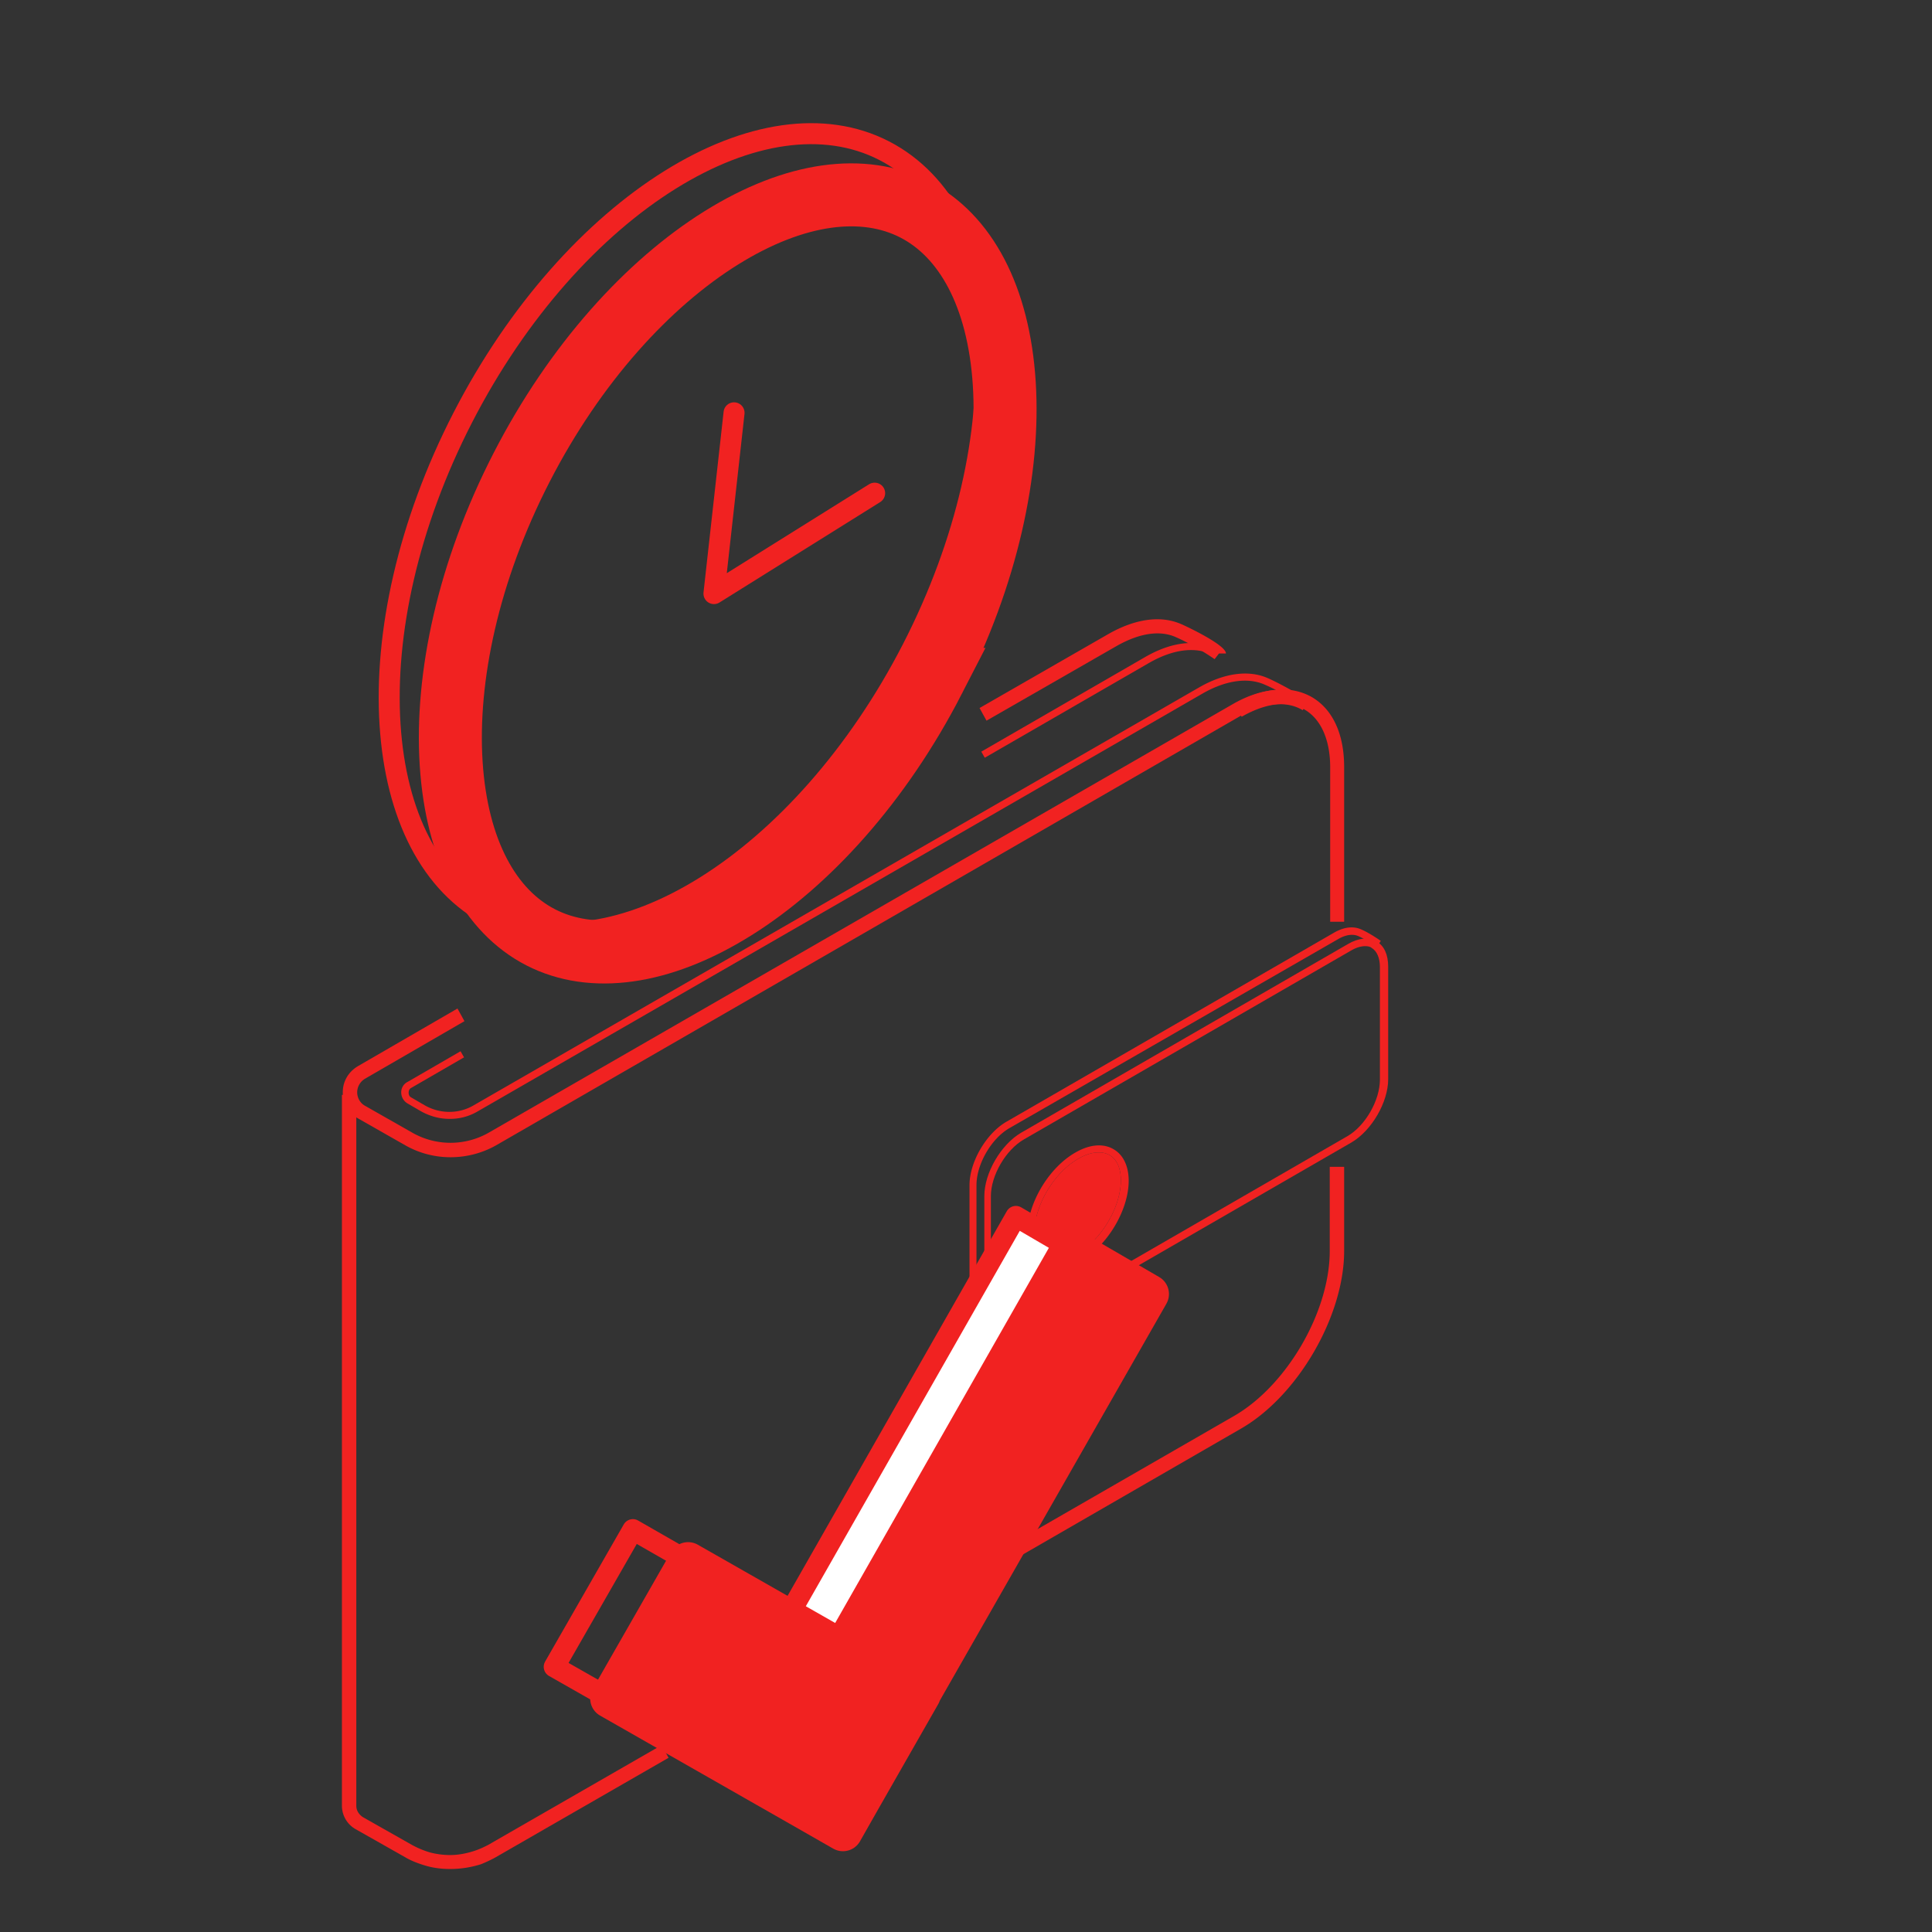
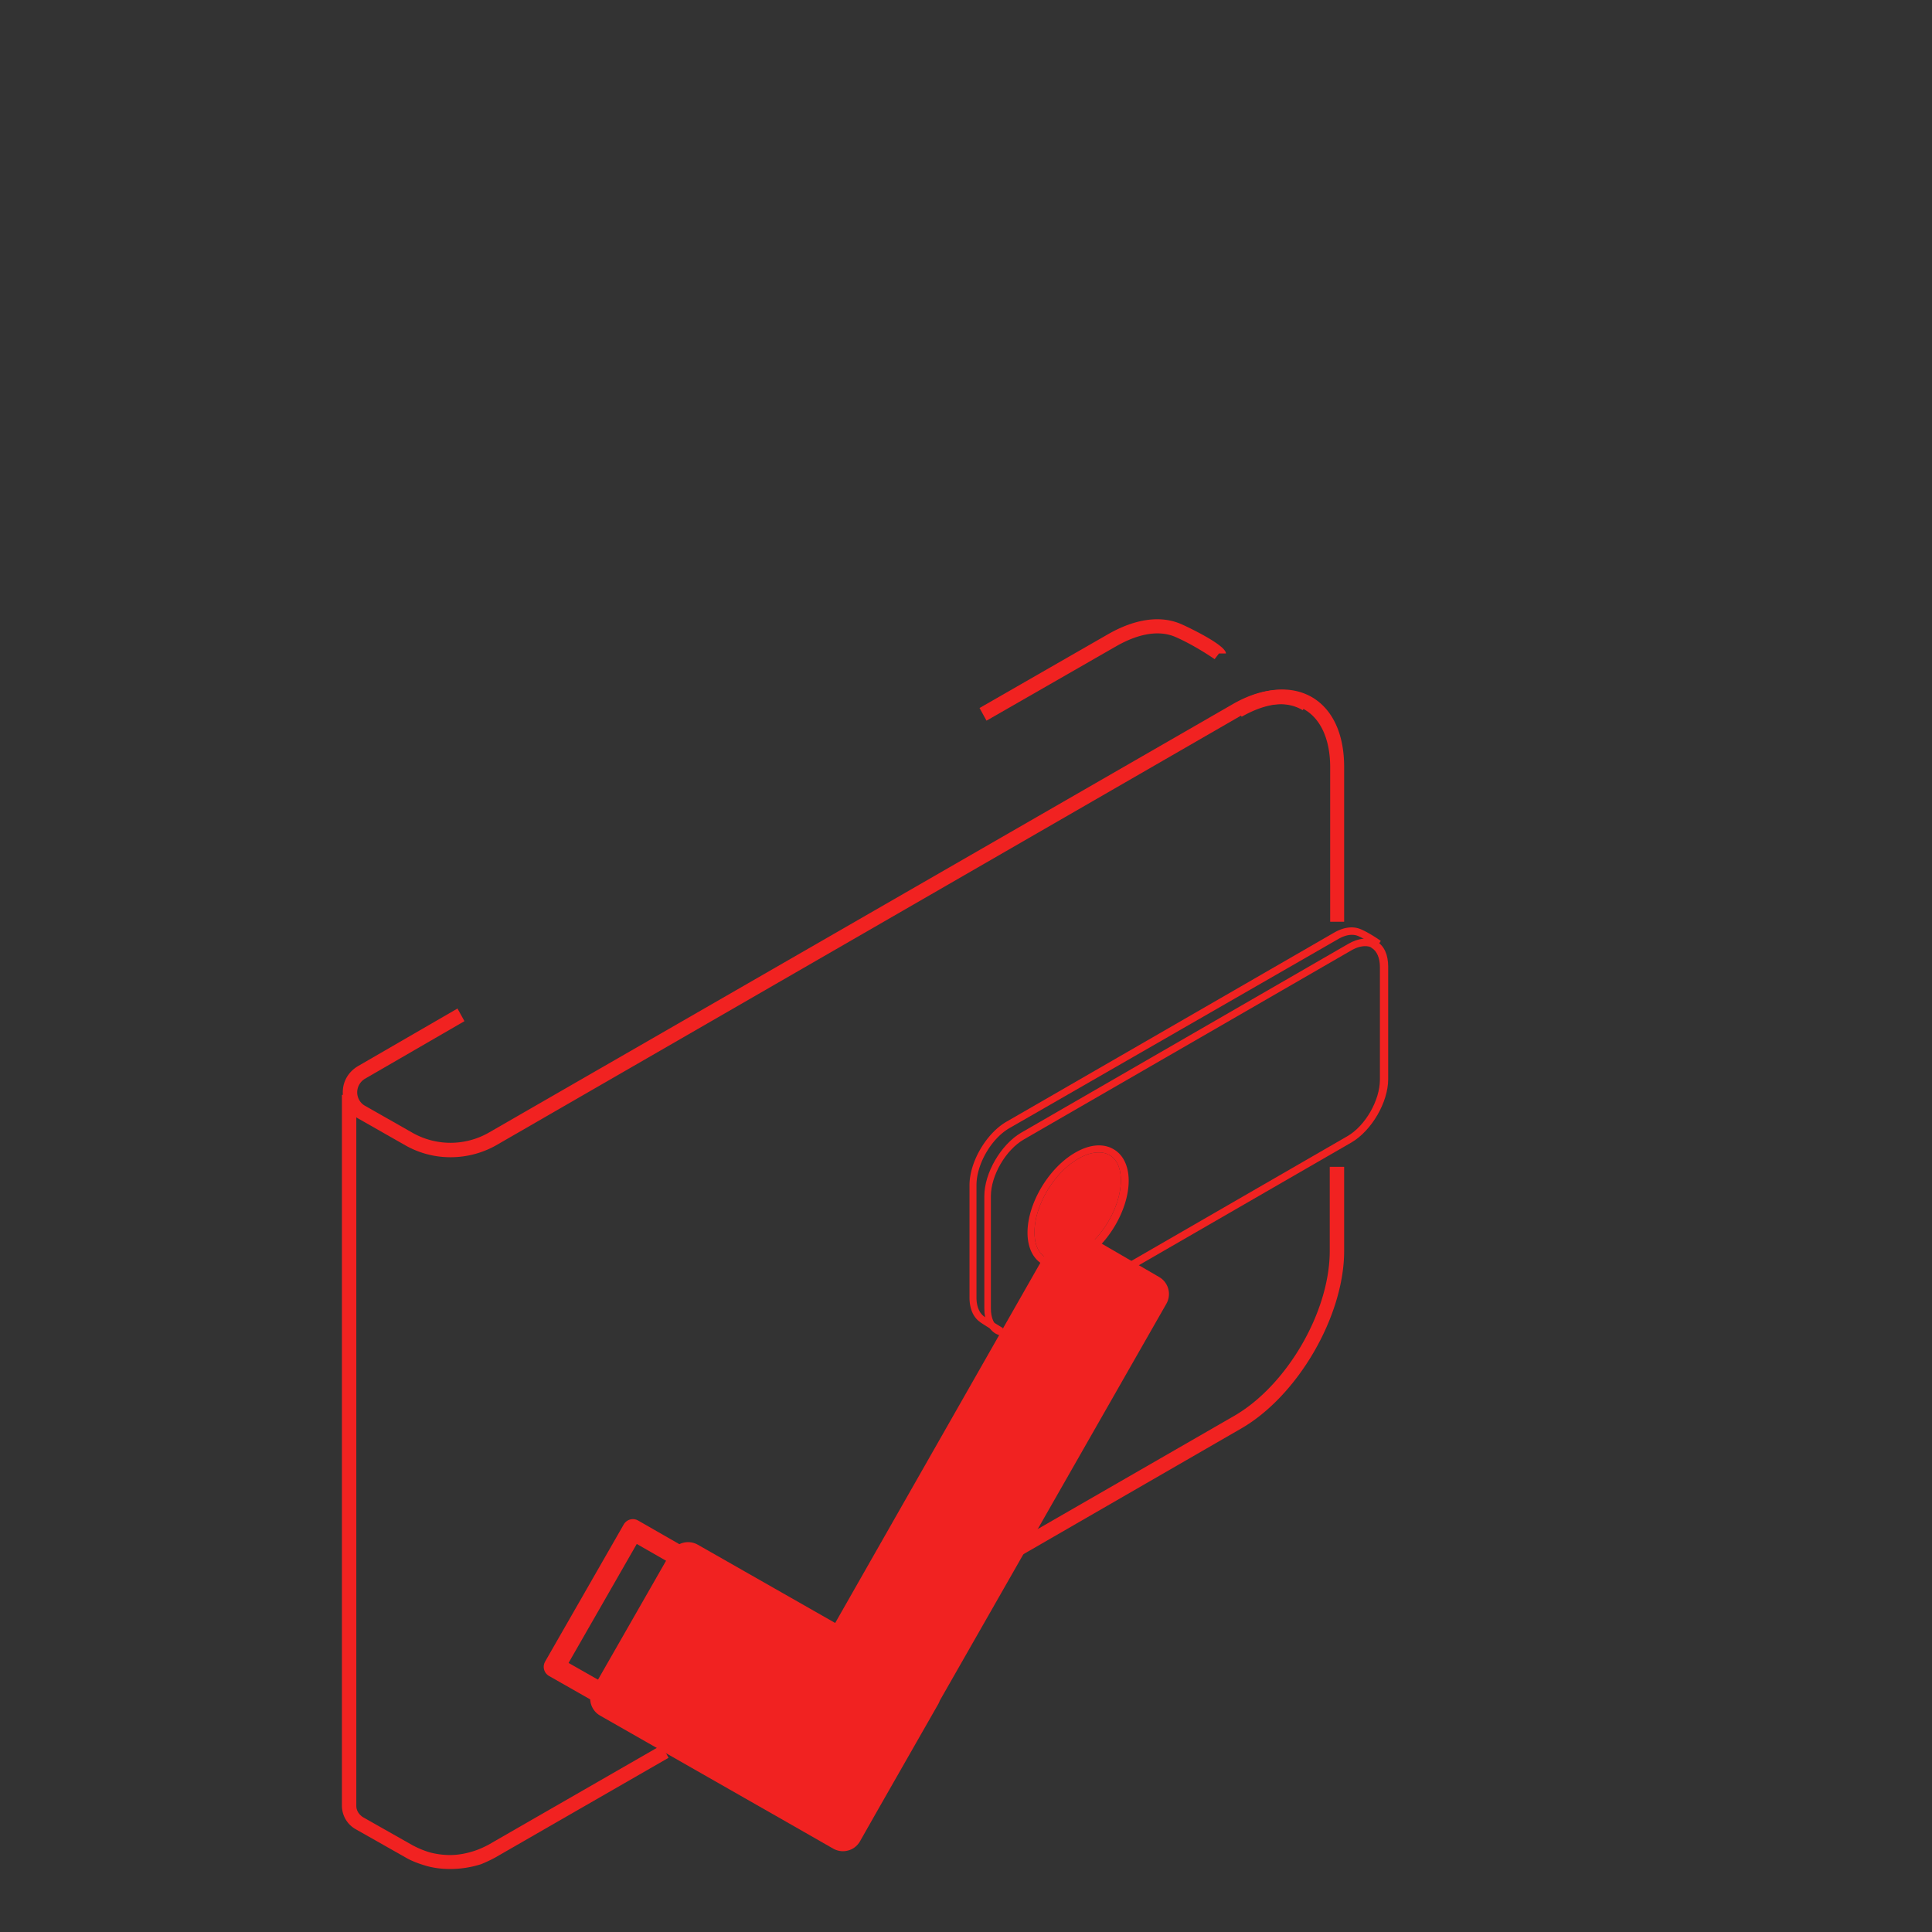
<svg xmlns="http://www.w3.org/2000/svg" fill="none" viewBox="0 0 92 92">
  <rect x="0" y="0" width="92" height="92" fill="#333333" stroke="none" />
  <path fill="#F12221" d="M64.028 43.892h-.686V36.54c0-1.309-.436-2.285-1.204-2.742-.79-.456-1.849-.332-3.012.333l-.353-.602c1.37-.79 2.68-.914 3.697-.333.997.582 1.537 1.766 1.537 3.323v7.373h.02zM47.911 74.483l-.352-.602 11.214-6.459c2.513-1.454 4.548-4.964 4.548-7.85v-4.009h.686v4.009c0 3.094-2.202 6.895-4.902 8.452l-11.194 6.46zM21.432 89c-.374 0-.747-.041-1.121-.145-.353-.104-.706-.229-1.018-.416l-2.347-1.329a1.284 1.284 0 01-.664-1.121V52.137h.685v33.852c0 .228.125.415.312.54l2.346 1.329c.27.145.561.27.852.353.311.083.644.124.955.124.416 0 .83-.083 1.246-.228.229-.083.395-.166.561-.25l8.266-4.755.332.602-8.266 4.756a6.77 6.77 0 01-.664.312 4.874 4.874 0 01-1.475.228c.021 0 .021 0 0 0zM47.6 63.538c-.208-.124-.893-.54-.955-.602-.312-.228-.478-.644-.478-1.142v-5.358c0-1.101.79-2.451 1.744-3.012l15.618-9.013c.436-.25.852-.312 1.205-.187.394.145.997.56 1.017.582l-.187.29s-.602-.415-.934-.54c-.25-.083-.56-.041-.914.166l-15.638 8.993c-.873.498-1.579 1.724-1.579 2.72v5.359c0 .394.125.706.333.872.041.042.602.374.934.582l-.166.29z" />
  <path fill="#F12221" d="M47.953 63.642c-.187 0-.353-.041-.52-.124-.373-.208-.56-.644-.56-1.205v-5.358c0-1.1.79-2.45 1.745-3.011l15.576-8.993c.498-.29.976-.332 1.35-.125.373.208.56.644.56 1.205v5.358c0 1.1-.789 2.45-1.744 3.011l-15.576 8.993c-.312.166-.582.25-.831.25zm17.05-18.587c-.186 0-.415.062-.664.207l-15.576 8.993c-.872.498-1.578 1.724-1.578 2.7v5.358c0 .436.145.768.394.914.25.145.602.104.997-.125l15.576-8.992c.872-.499 1.558-1.724 1.558-2.7v-5.358c0-.437-.146-.769-.395-.914-.062-.063-.187-.083-.311-.083z" />
  <path fill="#F12221" d="M50.32 60.382a1.26 1.26 0 01-.685-.187c-.457-.27-.706-.81-.706-1.496 0-1.412 1.038-3.136 2.326-3.842.665-.373 1.308-.415 1.786-.124.457.27.706.81.706 1.495 0 1.412-1.038 3.136-2.326 3.842-.394.208-.768.312-1.1.312zm1.994-5.504c-.27 0-.581.083-.913.27-1.184.644-2.14 2.243-2.14 3.53 0 .582.187.998.54 1.205.374.229.873.166 1.433-.145 1.184-.644 2.14-2.243 2.14-3.53 0-.582-.188-.998-.54-1.205a1.011 1.011 0 00-.52-.125z" />
  <path fill="#F12221" d="M52.314 54.878c-.27 0-.581.083-.913.27-1.184.644-2.14 2.243-2.14 3.53 0 .582.187.998.54 1.205.374.229.873.166 1.433-.145 1.184-.644 2.14-2.243 2.14-3.53 0-.582-.188-.998-.54-1.205a1.011 1.011 0 00-.52-.125zm-5.337-20.56l-.332-.603 6.147-3.53c1.246-.706 2.45-.893 3.427-.478.02 0 2.16.976 2.16 1.412h-.686.353l-.207.27s-.914-.643-1.87-1.059c-.768-.332-1.744-.166-2.803.436l-6.19 3.552z" />
-   <path fill="#F12221" d="M46.894 36.083l-.166-.29 7.808-4.508c1.33-.768 2.596-.872 3.552-.311l-.187.29c-.852-.498-1.973-.394-3.198.312l-7.81 4.507zM21.39 53.279c-.456 0-.913-.125-1.329-.353l-.643-.374a.612.612 0 01-.312-.52.55.55 0 01.312-.518l2.513-1.454.166.29-2.513 1.454c-.083.042-.125.125-.125.229 0 .104.042.187.125.228l.644.374c.727.416 1.62.416 2.326 0L57.09 32.74c1.184-.685 2.347-.851 3.26-.457.312.125 2.057 1.018 2.057 1.247h-.353.166l-.104.124s-.935-.644-1.91-1.06c-.81-.352-1.87-.186-2.95.437L22.741 52.926a2.57 2.57 0 01-1.35.353z" />
  <path fill="#F12221" d="M21.453 55.106a4.33 4.33 0 01-2.14-.56l-2.263-1.288a1.407 1.407 0 01-.727-1.246c0-.52.27-.976.727-1.246l4.735-2.741.332.602-4.735 2.741a.76.76 0 00-.373.644c0 .27.145.52.373.644l2.264 1.288a3.674 3.674 0 003.614 0l35.41-20.395c1.39-.81 2.72-.914 3.717-.311l-.353.581c-.79-.477-1.87-.353-3.032.312l-35.39 20.415a4.408 4.408 0 01-2.159.56z" />
-   <path stroke="#F12221" d="M43.446 30.894c-2.614 5.087-6.203 9.038-9.867 11.323-3.675 2.292-7.34 2.865-10.2 1.395-2.86-1.47-4.529-4.783-4.805-9.105-.276-4.31.846-9.527 3.46-14.615 2.615-5.087 6.203-9.038 9.867-11.323 3.675-2.292 7.34-2.865 10.2-1.395 2.861 1.47 4.53 4.783 4.806 9.105.276 4.31-.847 9.527-3.461 14.615z" />
-   <path stroke="#F12221" stroke-width="3" d="M44.47 32.35c-2.547 4.954-6.02 8.757-9.507 10.932-3.517 2.193-6.79 2.599-9.214 1.353-2.424-1.245-4-4.142-4.265-8.279-.262-4.1.807-9.14 3.353-14.094 2.546-4.954 6.02-8.757 9.506-10.932 3.517-2.193 6.79-2.599 9.214-1.354 2.424 1.246 4 4.143 4.265 8.28.262 4.1-.807 9.14-3.353 14.094z" />
-   <path stroke="#F12221" stroke-linecap="round" stroke-linejoin="round" d="M34.955 19.658l-.957 8.608 7.652-4.782" />
-   <path fill="#fff" stroke="#F12221" stroke-linejoin="round" stroke-miterlimit="10" d="M37.491 85.708L52.083 60.09l-3.707-2.165-14.611 25.638 3.726 2.145z" />
  <path stroke="#F12221" stroke-linejoin="round" stroke-miterlimit="10" d="M37.491 85.688l-11.1-6.315 3.746-6.534 11.08 6.355-3.726 6.494z" />
  <path fill="#F12221" stroke="#F12221" stroke-linejoin="round" stroke-miterlimit="10" stroke-width="1.87" d="M43.846 80.683L54.73 61.62l-3.727-2.165L40.12 78.56l-7.354-4.19-3.727 6.513 8.983 5.124 2.118 1.211.902-1.589 2.824-4.945h-.02z" />
</svg>